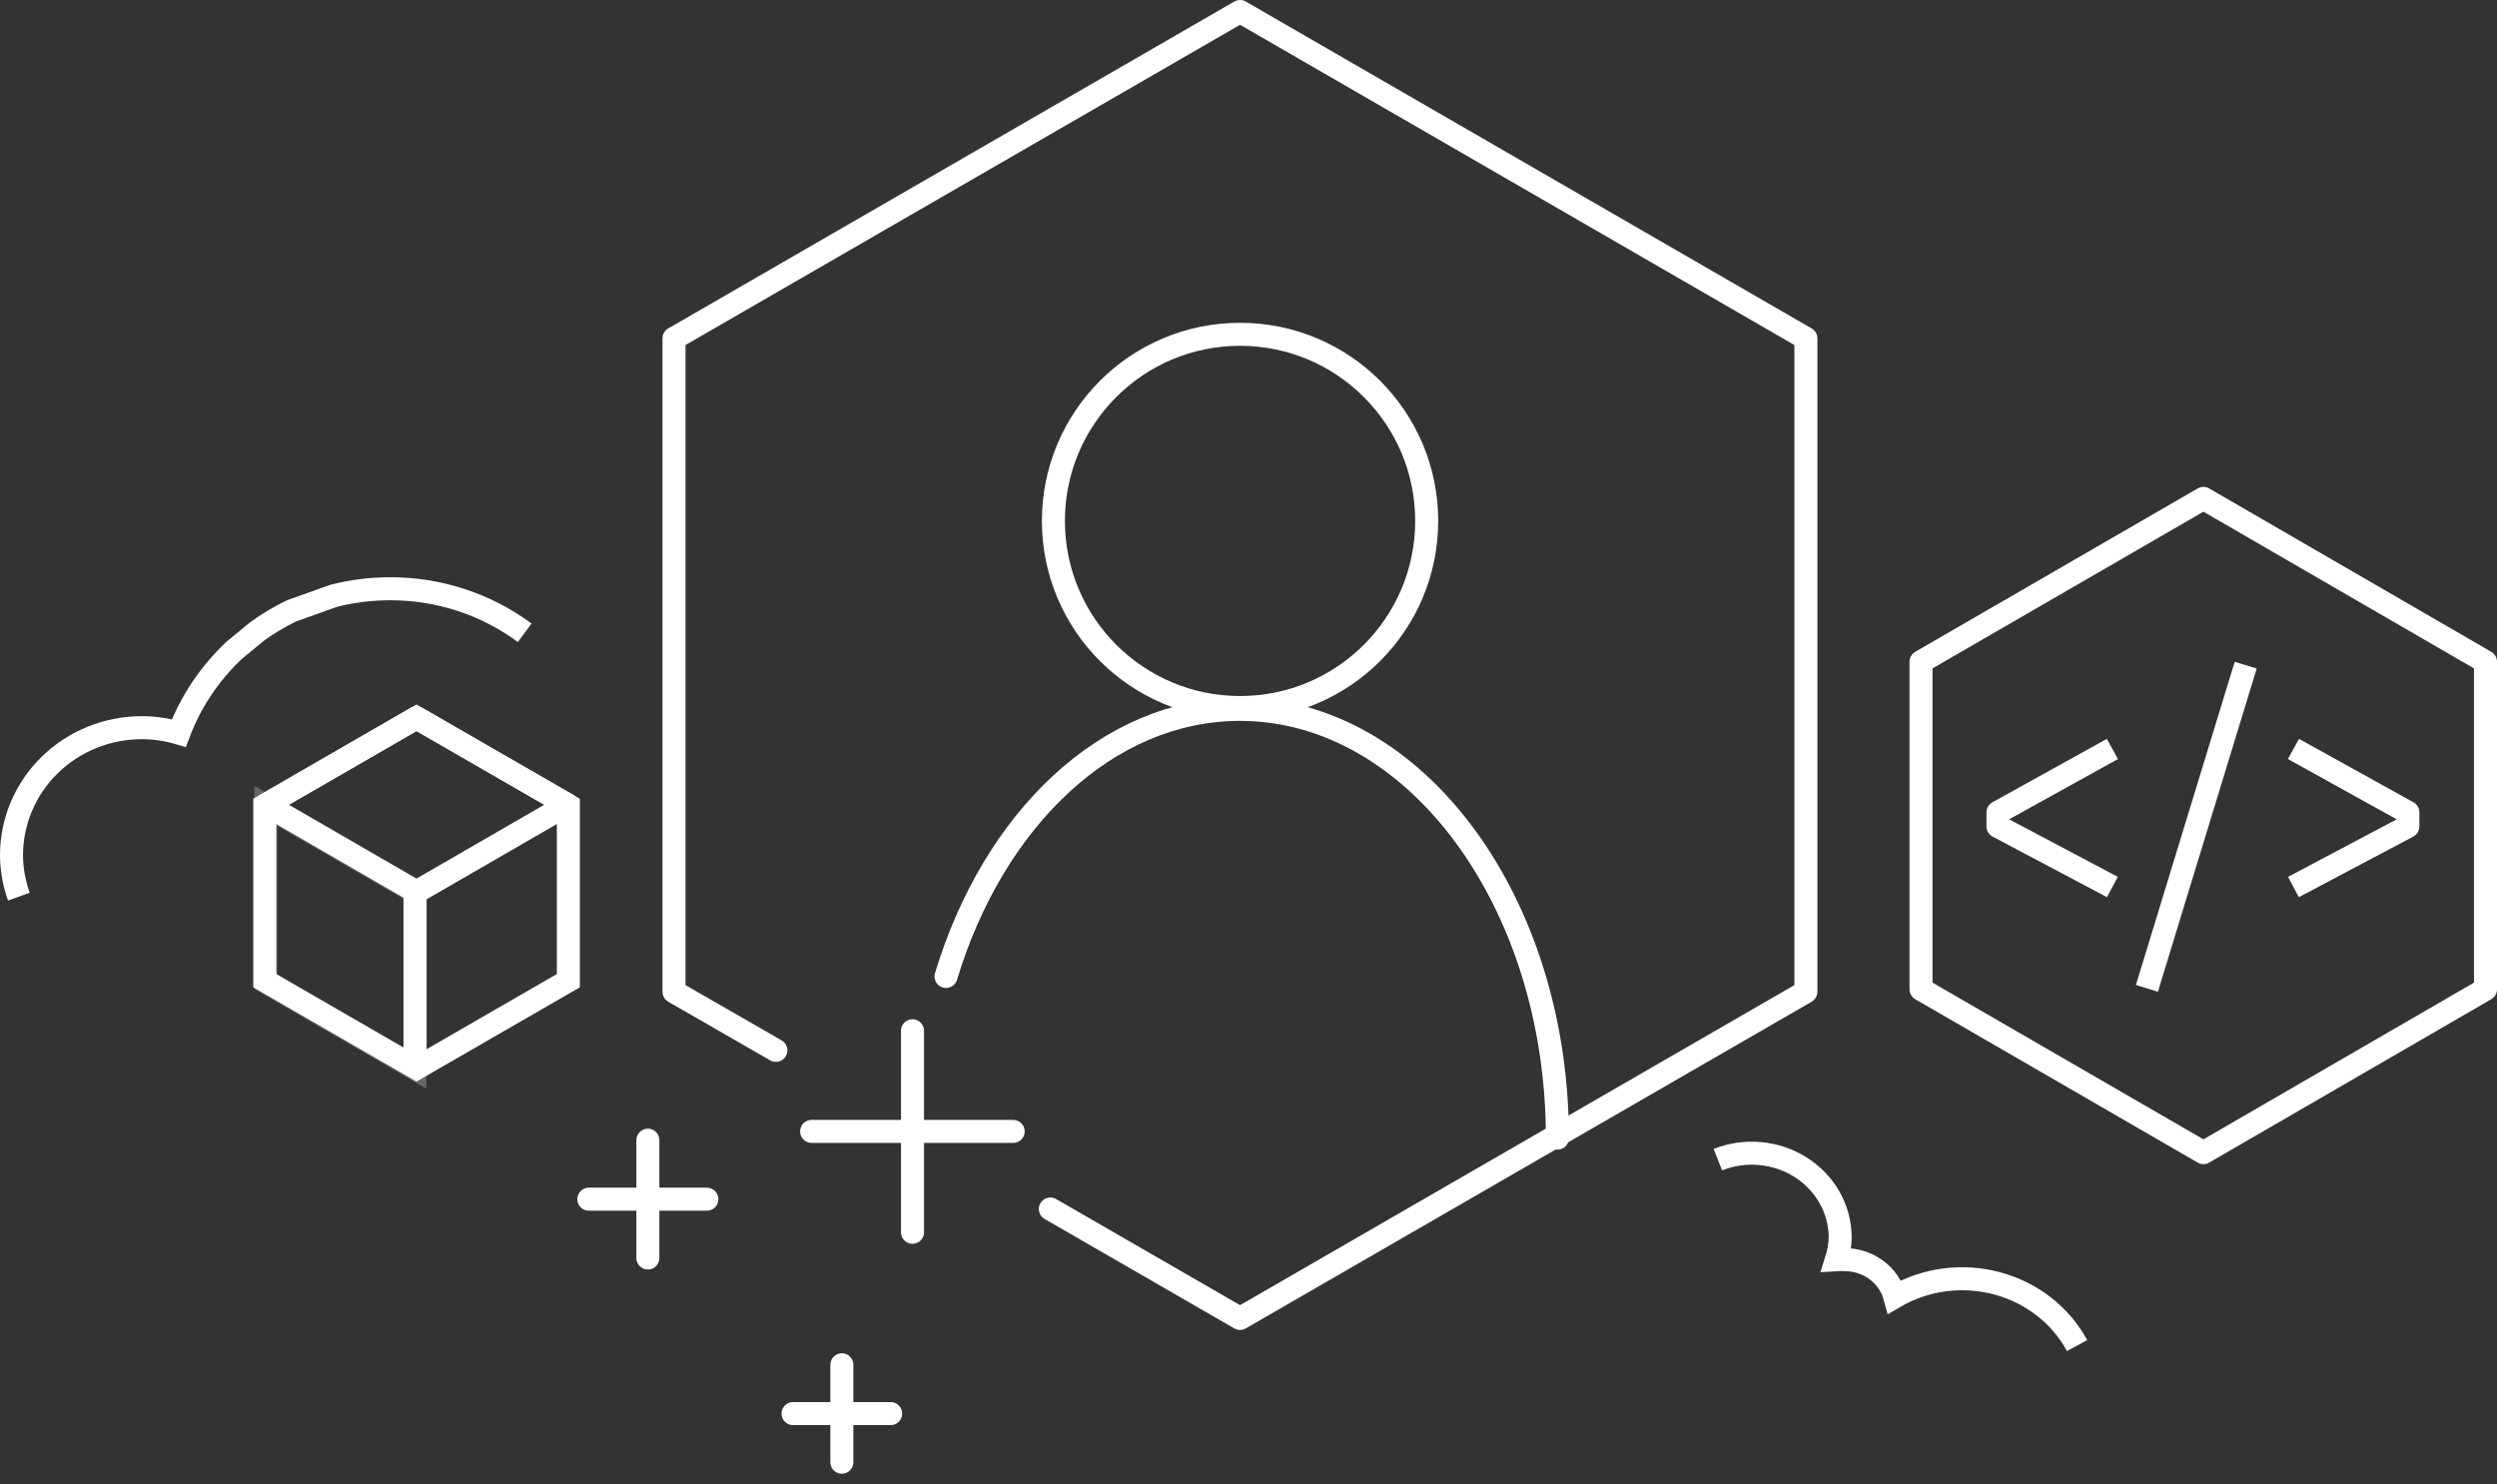
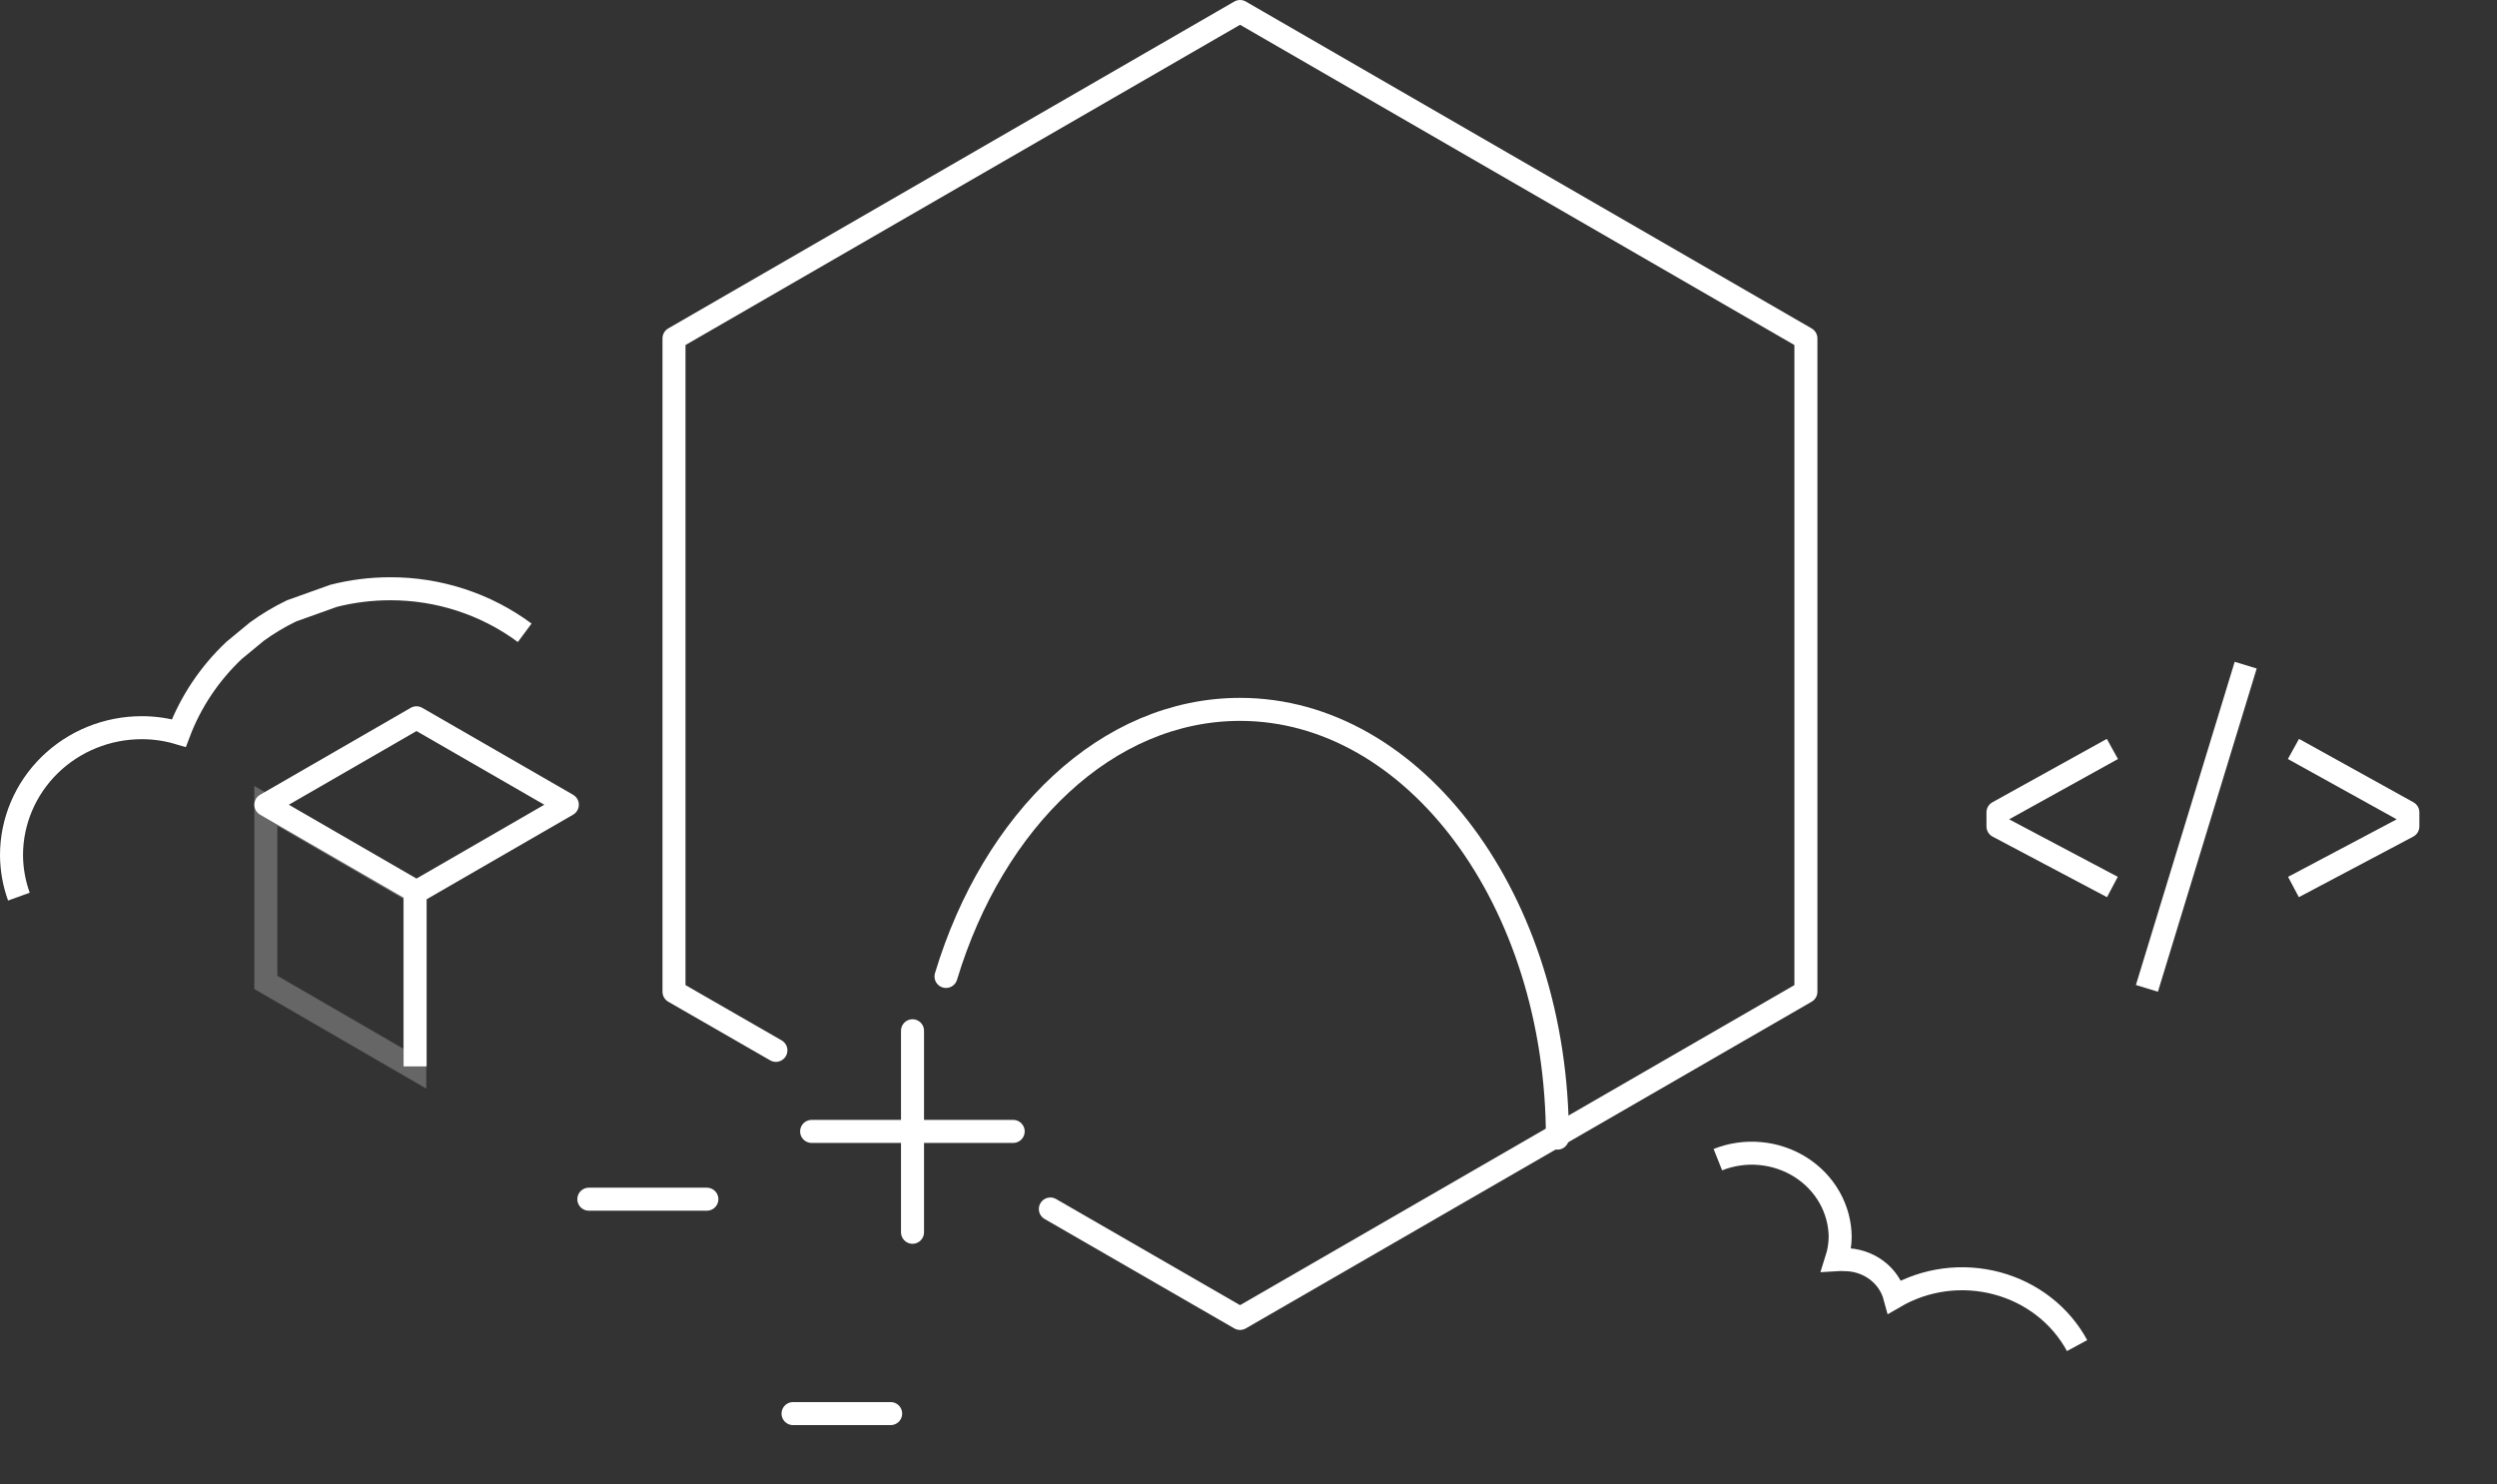
<svg xmlns="http://www.w3.org/2000/svg" width="217" height="129" viewBox="0 0 217 129" fill="none">
  <rect x="0" y="0" width="217" height="129" fill="#333333" stroke="none" />
-   <path d="M107.766 61.497C116.724 61.497 123.986 54.235 123.986 45.277C123.986 36.319 116.724 29.057 107.766 29.057C98.808 29.057 91.546 36.319 91.546 45.277C91.546 54.235 98.808 61.497 107.766 61.497Z" stroke="white" stroke-width="2" stroke-linecap="round" stroke-linejoin="round" />
  <path d="M135.345 98.924C135.345 78.285 122.922 61.657 107.767 61.657C96.214 61.657 86.329 71.24 82.212 84.869" stroke="white" stroke-width="2" stroke-linecap="round" stroke-linejoin="round" />
  <path d="M180.508 116.955C179.799 115.646 178.816 114.489 177.62 113.558C176.423 112.627 175.039 111.942 173.553 111.544C172.067 111.146 170.512 111.044 168.983 111.245C167.455 111.447 165.986 111.946 164.668 112.713C164.419 111.788 163.855 110.969 163.065 110.385C162.275 109.8 161.304 109.483 160.305 109.484C160.069 109.469 159.833 109.469 159.598 109.484C159.8 108.85 159.908 108.193 159.921 107.531C159.914 106.327 159.597 105.142 158.998 104.082C158.399 103.023 157.536 102.12 156.485 101.454C155.434 100.788 154.228 100.38 152.973 100.265C151.718 100.149 150.453 100.331 149.289 100.794" stroke="white" stroke-width="2" stroke-miterlimit="10" />
  <path d="M36.195 77.516L49.303 69.944L36.195 62.388L23.102 69.944L36.195 77.516Z" stroke="white" stroke-width="2" stroke-linejoin="round" />
  <path opacity="0.25" d="M36.045 77.546V92.883L23.102 85.386V70.049L36.045 77.546Z" stroke="white" stroke-width="2" stroke-miterlimit="10" />
-   <path d="M49.392 85.237V70.004L36.195 62.388L23.012 70.004V85.237L36.195 92.853L49.392 85.237Z" stroke="white" stroke-width="2" stroke-miterlimit="10" />
  <path d="M36.075 77.351V92.688" stroke="white" stroke-width="2" stroke-miterlimit="10" />
  <path d="M1.642 77.932C1.225 76.777 1.008 75.562 1 74.338C1 71.397 2.192 68.576 4.314 66.497C6.436 64.418 9.314 63.249 12.315 63.249C13.409 63.247 14.496 63.405 15.543 63.717C16.57 60.996 18.213 58.539 20.347 56.528L22.328 54.893C23.273 54.207 24.28 53.606 25.335 53.096L29.003 51.784C30.602 51.379 32.247 51.173 33.899 51.173C38.121 51.161 42.231 52.506 45.599 55.001" stroke="white" stroke-width="2" stroke-miterlimit="10" />
  <path d="M91.28 105.083L107.766 114.595L156.941 86.2V29.412L107.766 1L58.573 29.412V86.2L67.429 91.294" stroke="white" stroke-width="2" stroke-linecap="round" stroke-linejoin="round" />
  <path d="M195.161 57.814L186.576 85.906" stroke="white" stroke-width="2" stroke-linejoin="round" />
  <path d="M183.576 65.096L173.633 70.606V71.832L183.576 77.096" stroke="white" stroke-width="2" stroke-linejoin="round" />
  <path d="M199.311 65.096L209.253 70.606V71.832L199.311 77.096" stroke="white" stroke-width="2" stroke-linejoin="round" />
-   <path d="M216.001 85.983V57.52L191.488 43.32L166.943 57.52V85.983L191.488 100.183L216.001 85.983Z" stroke="white" stroke-width="2" stroke-linecap="round" stroke-linejoin="round" />
  <path d="M79.301 89.59V107.106" stroke="white" stroke-width="2" stroke-linecap="round" stroke-linejoin="round" />
  <path d="M88.05 98.339H70.534" stroke="white" stroke-width="2" stroke-linecap="round" stroke-linejoin="round" />
-   <path d="M56.302 99.102V109.341" stroke="white" stroke-width="2" stroke-linecap="round" stroke-linejoin="round" />
  <path d="M61.43 104.23H51.173" stroke="white" stroke-width="2" stroke-linecap="round" stroke-linejoin="round" />
-   <path d="M73.161 118.623V127.088" stroke="white" stroke-width="2" stroke-linecap="round" stroke-linejoin="round" />
  <path d="M77.402 122.865H68.919" stroke="white" stroke-width="2" stroke-linecap="round" stroke-linejoin="round" />
</svg>